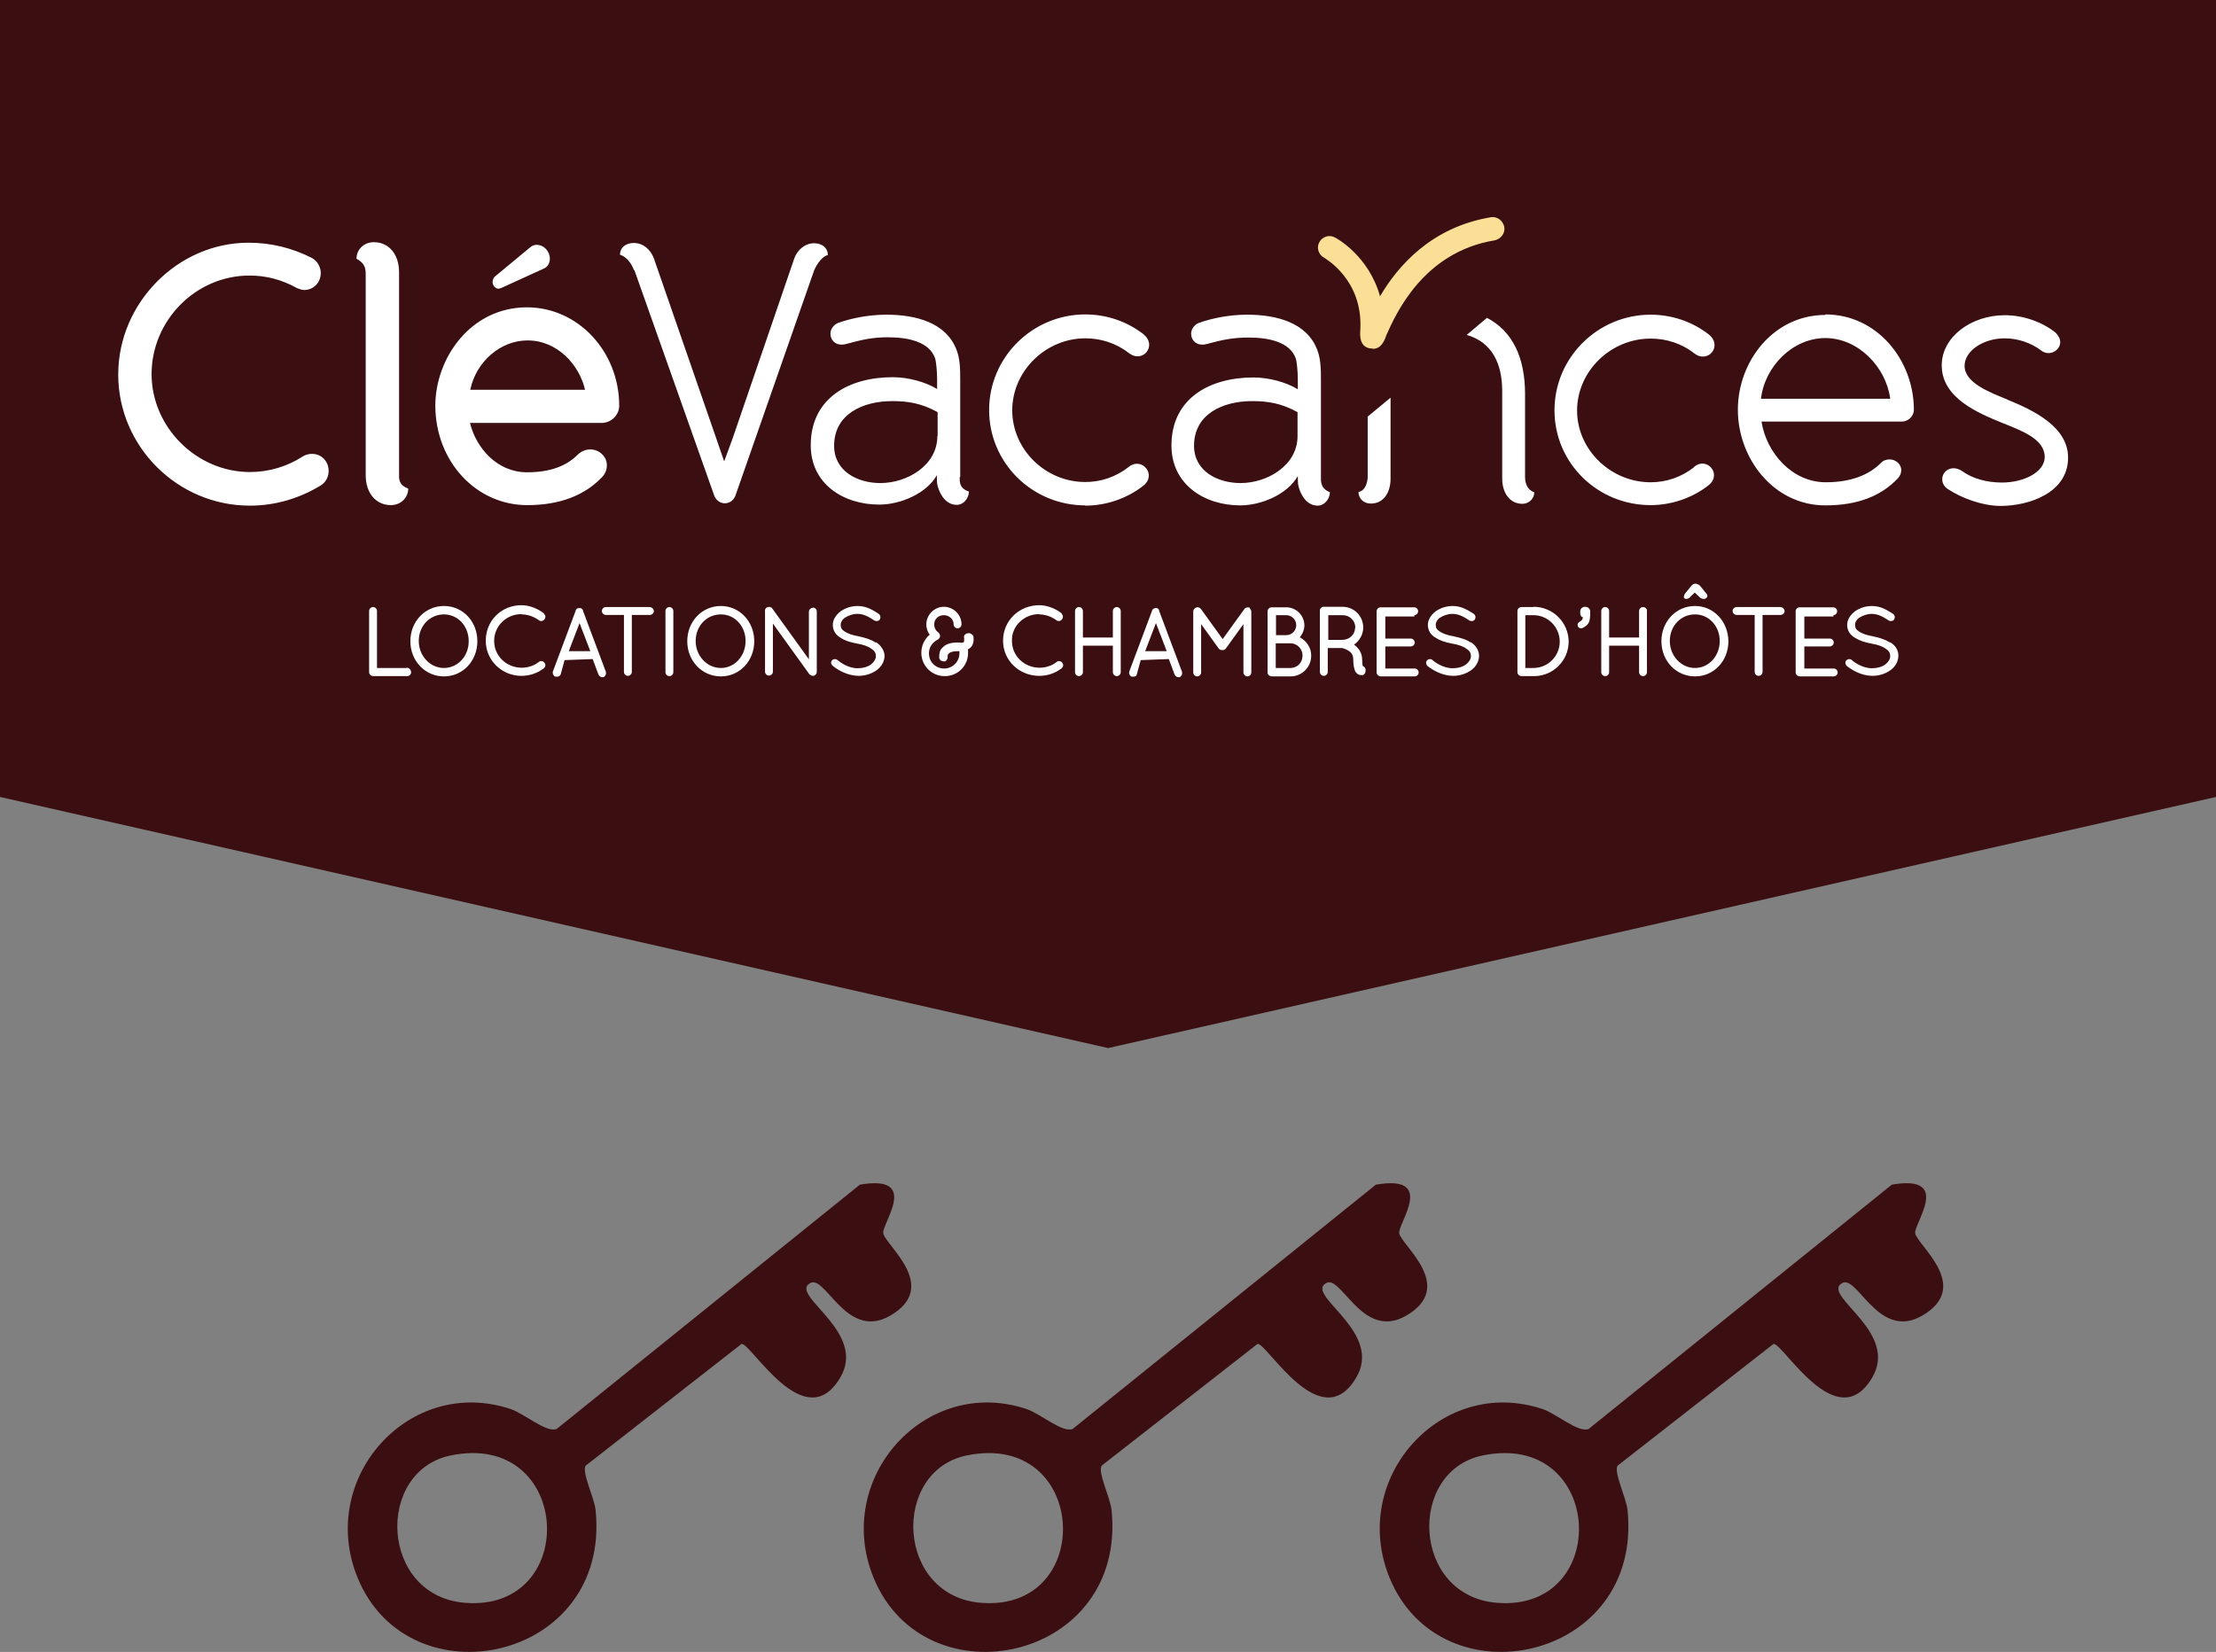
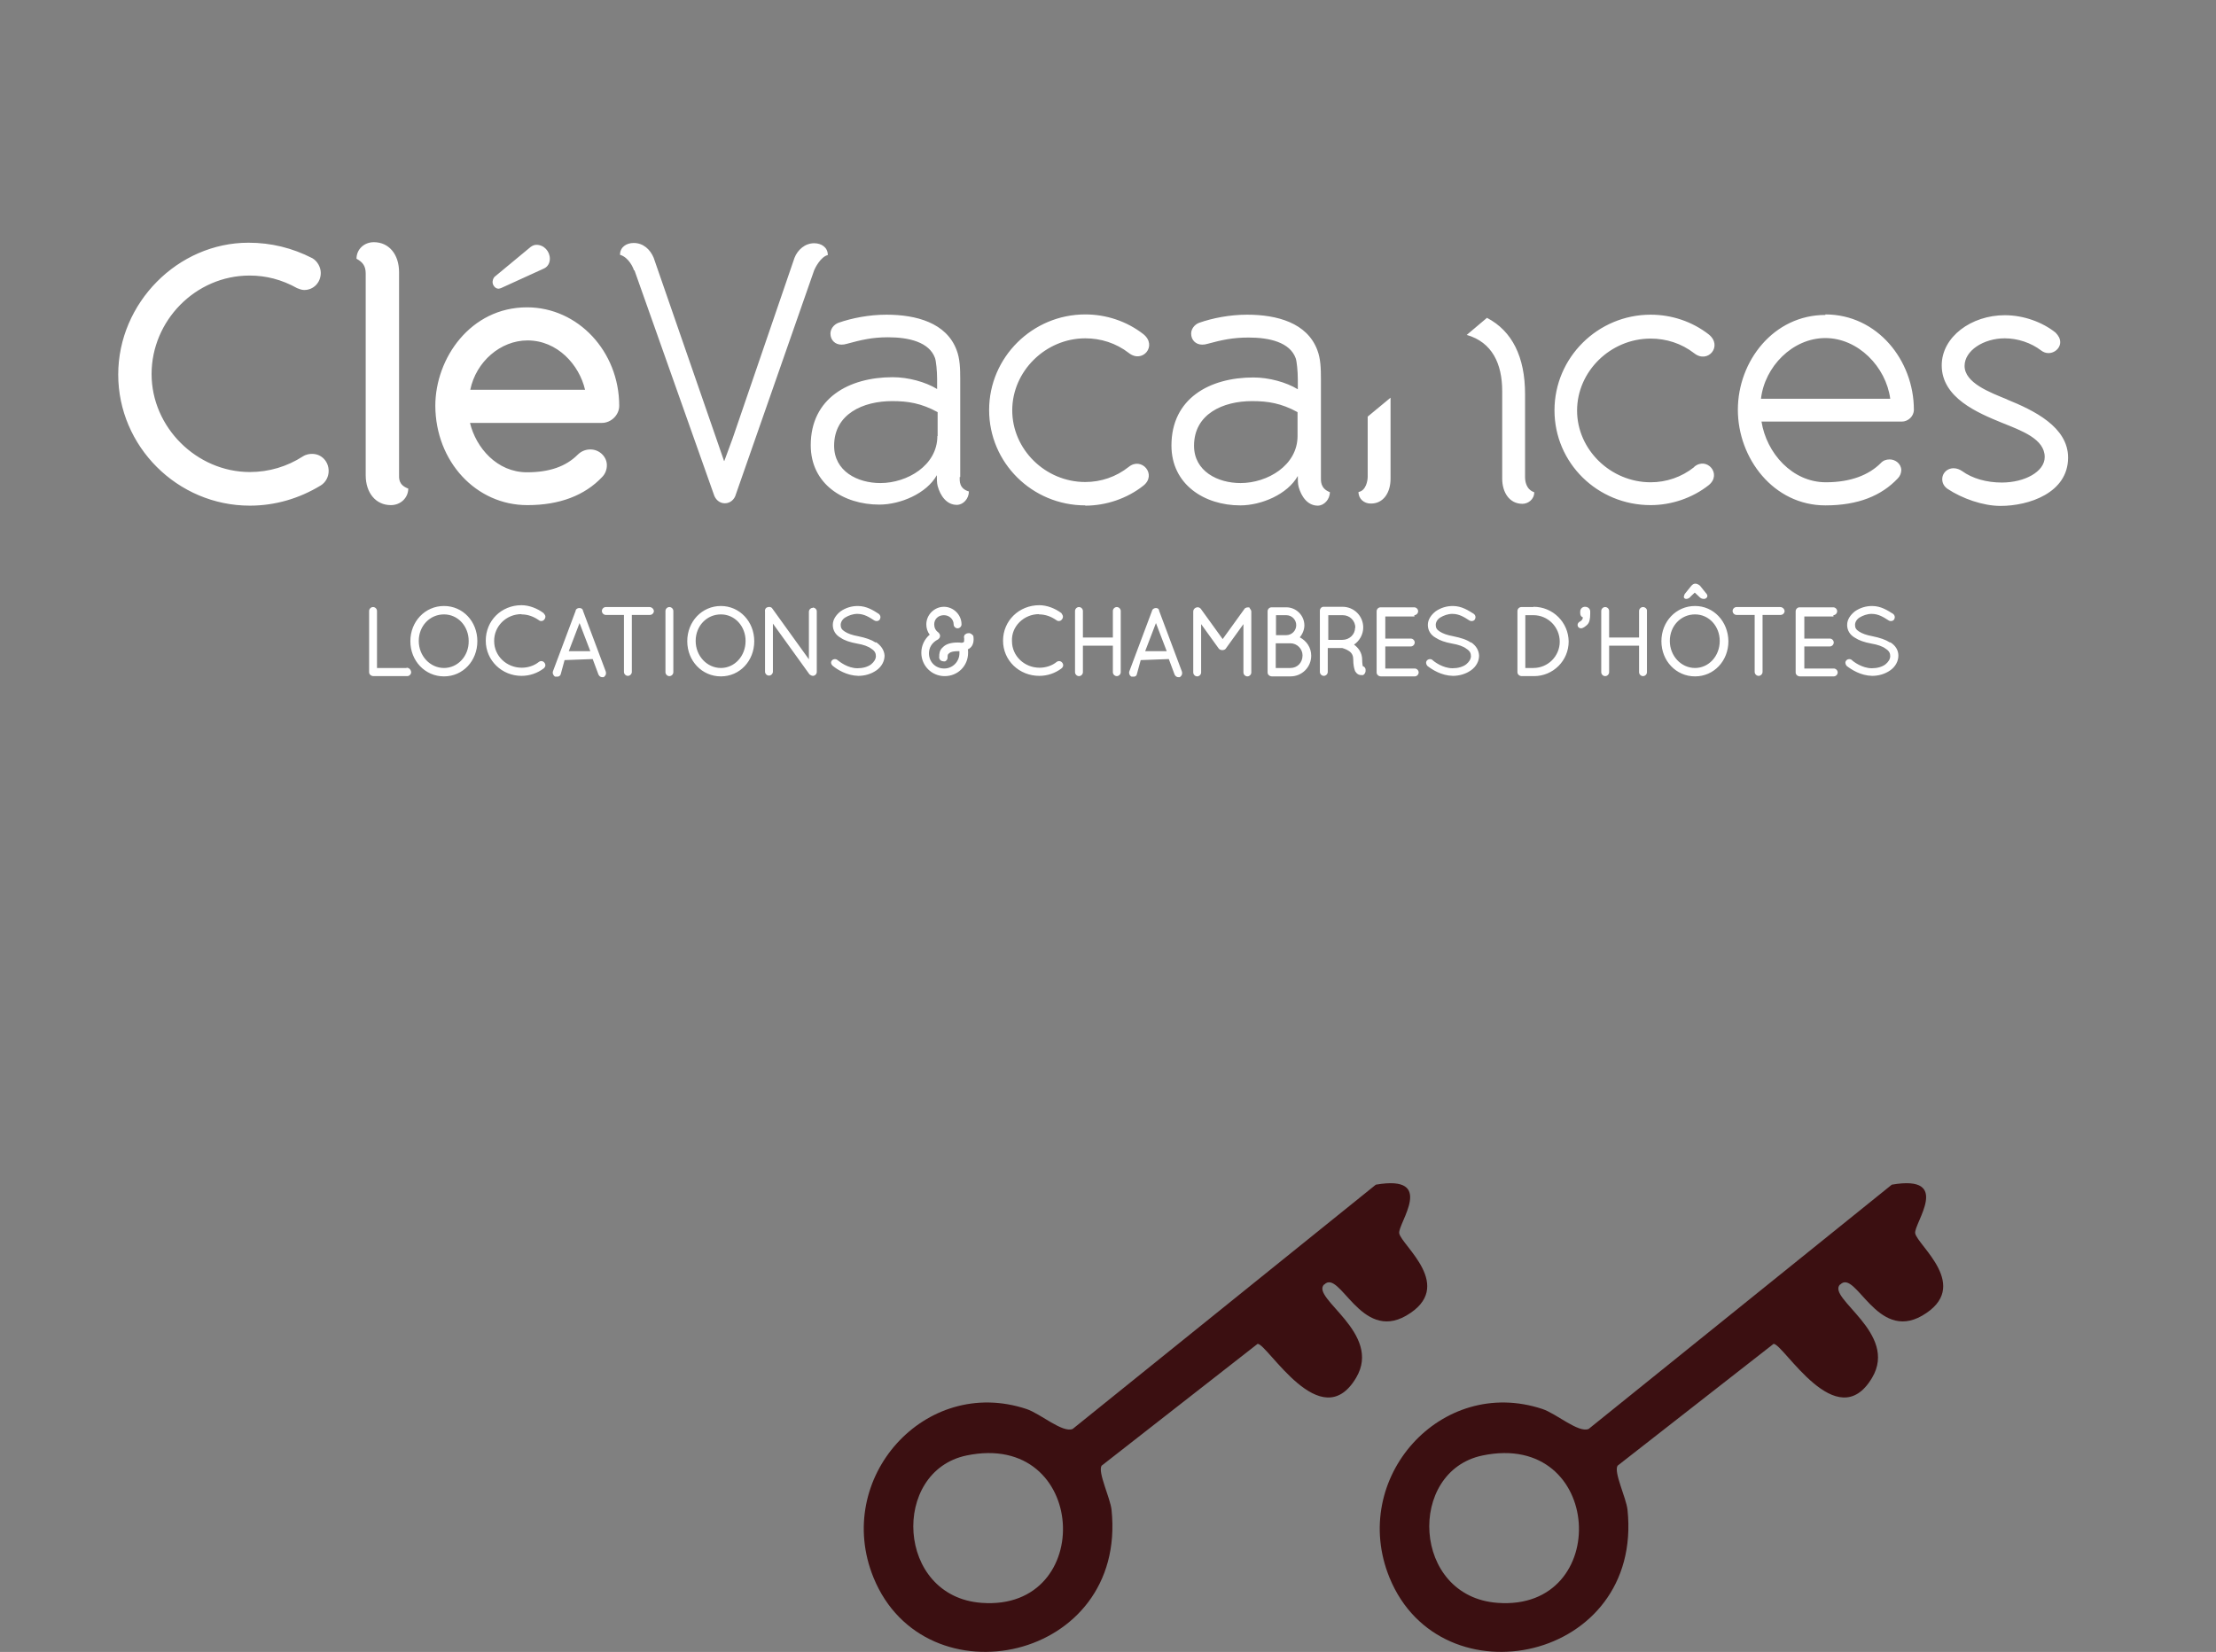
<svg xmlns="http://www.w3.org/2000/svg" id="Calque_1" viewBox="0 0 84.35 62.89">
  <rect x="0" y="0" width="84.35" height="62.89" fill="#808080" stroke="none" />
  <defs>
    <style>.cls-1{fill:#fcdf97;}.cls-2{fill:#fff;}.cls-3{fill:#3b0f11;}</style>
  </defs>
-   <polygon class="cls-3" points="84.35 30.34 42.18 39.9 0 30.34 0 12.05 0 0 42.18 0 84.35 0 84.35 12.05 84.35 30.34" />
-   <path class="cls-1" d="M52.26,13.27s-.07,0-.13-.01c-.38-.08-.37-.48-.35-.72.1-1.91-1.36-2.71-1.38-2.73-.21-.11-.3-.38-.18-.59.11-.21.38-.3.59-.18.07.03,1.29.7,1.72,2.24.67-1.14,1.94-2.63,4.22-3.01.24-.04.46.13.51.37.04.24-.13.46-.37.51-2.73.45-3.77,2.83-4.12,3.61-.08.24-.21.52-.51.52" />
  <path class="cls-2" d="M35.68,16.6c0,1.12-1.15,1.79-2.17,1.79-.87,0-1.76-.45-1.76-1.42,0-1.21,1.1-1.7,2.21-1.7.6,0,1.11.08,1.73.42v.91h-.01ZM36.55,18.16v-3.74c0-.38-.01-.77-.14-1.1-.39-1.03-1.53-1.34-2.67-1.34-.66,0-1.32.13-1.83.31-.18.07-.3.24-.3.41,0,.25.18.42.42.42.06,0,.14-.01.2-.03.55-.15.97-.25,1.57-.25.79,0,1.57.18,1.79.79.04.11.08.49.08.8v.38c-.44-.27-1.1-.45-1.69-.45-1.67,0-3.12.8-3.12,2.59,0,1.48,1.25,2.26,2.61,2.26.8,0,1.8-.42,2.19-1.12,0,.14,0,.3.03.41.1.37.34.72.73.72.25,0,.46-.24.46-.51-.38-.11-.35-.41-.35-.55M49.39,16.6c0,1.12-1.15,1.79-2.17,1.79-.87,0-1.77-.45-1.77-1.42,0-1.21,1.1-1.7,2.21-1.7.6,0,1.11.08,1.73.42v.91ZM50.63,18.74c-.38-.14-.35-.44-.35-.58v-3.74c0-.38-.01-.77-.14-1.1-.39-1.03-1.53-1.34-2.67-1.34-.66,0-1.32.13-1.83.31-.18.07-.3.24-.3.41,0,.25.18.42.42.42.06,0,.14-.01.2-.03.55-.15.97-.24,1.57-.24.79,0,1.57.18,1.79.79.04.11.08.49.08.8v.38c-.44-.27-1.1-.45-1.69-.45-1.67,0-3.12.8-3.12,2.59,0,1.48,1.25,2.28,2.62,2.28.8,0,1.8-.42,2.19-1.12,0,.14,0,.3.03.41.1.37.34.72.73.72.24,0,.46-.24.46-.51M41.31,19.25c.79,0,1.59-.27,2.21-.76.53-.42-.06-1.11-.55-.72s-1.07.58-1.66.58c-1.52,0-2.78-1.24-2.78-2.73s1.27-2.74,2.78-2.74c.59,0,1.17.18,1.66.56.52.41,1.1-.28.55-.72-.63-.49-1.41-.75-2.21-.75-2.01,0-3.66,1.63-3.66,3.64s1.64,3.63,3.66,3.63M64.49,17.78c-.49.39-1.07.58-1.66.58-1.52,0-2.8-1.24-2.8-2.73s1.27-2.74,2.8-2.74c.59,0,1.17.18,1.66.56.52.41,1.1-.28.55-.72-.63-.49-1.41-.75-2.21-.75-2.01,0-3.66,1.63-3.66,3.64s1.64,3.61,3.66,3.61c.79,0,1.59-.27,2.21-.76.52-.42-.07-1.1-.55-.7M67.03,15.18c.14-1.22,1.2-2.31,2.45-2.31s2.31,1.1,2.47,2.31h-4.92ZM69.48,11.99c-1.97,0-3.33,1.76-3.33,3.61s1.36,3.64,3.33,3.64c1.25,0,2.14-.37,2.76-1.03.08-.08.13-.2.13-.31,0-.24-.22-.41-.44-.41-.13,0-.25.04-.34.14-.45.45-1.14.73-2.09.73-1.28,0-2.26-1.11-2.45-2.31h5.34c.24,0,.46-.2.46-.45,0-1.88-1.39-3.63-3.37-3.63M76.41,15.21c-.66-.27-1.63-.63-1.63-1.28,0-.58.72-1.05,1.53-1.05.49,0,1,.17,1.38.46.32.25.73,0,.73-.31,0-.13-.06-.25-.18-.37-.49-.39-1.2-.66-1.93-.66-1.27,0-2.4.82-2.4,1.91,0,1.24,1.38,1.81,2.28,2.18.77.31,1.64.62,1.64,1.31,0,.56-.77.97-1.63.97-.58,0-1.12-.15-1.52-.44-.38-.25-.75-.01-.75.31,0,.14.06.27.2.37.56.37,1.35.65,2.02.65,1.07,0,2.57-.49,2.57-1.84,0-1.17-1.31-1.8-2.32-2.21M52.93,18.22v-3.08l-.87.72v2.29c0,.14-.06.53-.35.58,0,.27.22.44.46.44.49.01.76-.42.76-.94M58.4,18.74c-.32-.11-.35-.44-.35-.58v-3.16c0-1.41-.49-2.4-1.45-2.9l-.77.65c.97.28,1.35,1.1,1.35,2.14v3.33c0,.52.27.96.77.96.22,0,.45-.17.45-.44M11.87,17.28c-.08,0-.21.01-.35.1-.59.38-1.28.59-2.01.59-2.02,0-3.74-1.7-3.74-3.73s1.67-3.75,3.73-3.75c.62,0,1.22.15,1.81.48.08.03.17.07.27.07.35,0,.63-.28.63-.65,0-.22-.13-.45-.32-.56-.76-.39-1.57-.59-2.43-.59-2.69,0-4.96,2.29-4.96,5.02s2.25,4.99,5.01,4.99c.96,0,1.88-.27,2.7-.77.18-.11.3-.32.3-.55,0-.37-.28-.65-.62-.65M15.54,18.6c-.38-.14-.35-.39-.35-.56v-7.68c0-.67-.38-1.14-.96-1.14-.37,0-.66.27-.66.63.24.13.35.28.35.56v7.68c0,.67.38,1.14.96,1.14.37,0,.66-.28.66-.63M18.98,10.99s.08-.01.13-.04l1.6-.73c.15-.07.22-.22.22-.37,0-.28-.22-.53-.51-.53-.08,0-.15.03-.22.08l-1.34,1.11c-.06.04-.1.11-.11.21-.01.13.1.27.22.27M20.08,12.96c1.14,0,1.97.93,2.19,1.88h-4.37c.22-1.07,1.15-1.88,2.18-1.88M20.08,19.23c1.22,0,2.18-.37,2.84-1.07.11-.11.18-.27.18-.45,0-.32-.28-.6-.63-.6-.18,0-.35.07-.48.2-.45.45-1.08.67-1.93.67-1.14,0-1.94-.93-2.17-1.88h5.02c.35,0,.66-.3.66-.65,0-2.07-1.57-3.75-3.51-3.75-2.15,0-3.49,1.94-3.49,3.75.01,2.12,1.55,3.78,3.5,3.78M24.15,10.29l3.02,8.53c.06.2.22.34.42.34.21,0,.37-.15.42-.34l2.98-8.53c.03-.08.25-.52.52-.58,0-.3-.25-.45-.52-.45-.35,0-.63.25-.75.56l-2.35,6.86-.32.87h-.01l-.3-.87-2.38-6.87c-.13-.31-.39-.56-.76-.56-.27,0-.52.15-.52.45.34.1.51.51.53.59M15.47,25.43h-1.12v-2.17c0-.08-.07-.15-.15-.15s-.15.07-.15.15v2.33c0,.08.07.15.17.15h1.28c.08,0,.15-.07.15-.15-.01-.1-.08-.17-.17-.17M16.9,25.43c-.53,0-.96-.46-.96-1.03s.42-1.01.96-1.01.94.46.94,1.01c.01.58-.42,1.03-.94,1.03M16.9,23.07c-.72,0-1.28.59-1.28,1.34s.56,1.34,1.28,1.34,1.27-.59,1.27-1.34-.55-1.34-1.27-1.34M19.85,23.39c.24,0,.46.08.66.22.07.06.18.03.21-.03.03-.03.04-.07.04-.11s-.03-.08-.07-.13c-.24-.18-.55-.3-.84-.3-.77,0-1.36.59-1.36,1.35s.62,1.34,1.36,1.34c.31,0,.6-.1.84-.28.04-.03.06-.07.07-.11,0-.04-.01-.08-.03-.1-.04-.07-.14-.1-.22-.04-.17.14-.41.22-.65.22-.58,0-1.05-.45-1.05-1.01-.01-.56.45-1.03,1.04-1.03M22.47,24.79h-.82l.41-1.07.41,1.07ZM21.92,23.23l-.87,2.32c-.03.08.01.17.08.21h.06c.07.01.13-.03.15-.08l.15-.55,1.07-.04.22.59c.03.06.08.1.14.1h.06s.07-.06.08-.1c.01-.04.01-.08,0-.11l-.87-2.32c-.01-.13-.24-.14-.28-.01M24.73,23.11h-1.67c-.08,0-.15.07-.15.15s.07.15.15.15h.69v2.17c0,.08.07.15.15.15s.15-.07.15-.15v-2.17h.69c.08,0,.15-.07.15-.15-.01-.08-.08-.15-.17-.15M25.48,23.11c-.08,0-.15.07-.15.15v2.33c0,.08.07.15.15.15s.15-.07.15-.15v-2.33c0-.08-.07-.15-.15-.15M27.44,25.43c-.53,0-.96-.46-.96-1.03s.42-1.01.96-1.01.94.46.94,1.01c0,.58-.42,1.03-.94,1.03M27.44,23.07c-.72,0-1.28.59-1.28,1.34s.56,1.34,1.28,1.34,1.27-.59,1.27-1.34-.56-1.34-1.27-1.34M30.94,23.14c-.08,0-.15.07-.15.15v1.81l-1.39-1.93c-.04-.07-.14-.08-.22-.04-.06.04-.07.11-.06.15v2.29c0,.08.07.15.15.15s.15-.07.15-.15v-1.83l1.39,1.93s.07.06.13.06c.08,0,.15-.07.15-.15v-2.31c0-.07-.07-.14-.15-.14M33.33,24.46c-.17-.11-.38-.18-.67-.24-.22-.04-.39-.1-.51-.18-.11-.07-.15-.14-.15-.25,0-.1.06-.21.17-.28.13-.08.3-.14.46-.14.27,0,.46.13.65.25.07.04.17.03.21-.04s.03-.15-.04-.21c-.2-.13-.46-.3-.8-.3-.24,0-.46.07-.65.2-.18.14-.3.32-.3.52s.1.38.3.49c.14.1.35.17.62.22.24.04.44.11.55.2.13.08.17.17.17.28s-.07.22-.18.31c-.13.1-.32.15-.52.15-.37,0-.67-.24-.76-.31-.06-.06-.17-.04-.21.01-.06.06-.04.15.03.21.17.14.53.37.97.38h0c.25,0,.49-.07.69-.21s.31-.35.31-.56c-.01-.2-.13-.38-.32-.51M36.81,24.11s-.08.04-.1.07c-.01.04-.03.08-.01.11v.08c0,.06-.01.07-.01.07-.01.01-.04.03-.1.03-.04-.01-.1-.01-.14-.01-.25,0-.45.06-.56.18-.13.11-.14.25-.14.37,0,.04,0,.08.01.06.01.04.04.11.2.11h.01c.07-.03.11-.1.1-.18,0-.06.01-.1.06-.13.06-.06.18-.08.35-.08h.04v.08c0,.31-.25.58-.58.58s-.58-.25-.58-.58c0-.21.11-.41.35-.53.03-.03.06-.06.06-.07.03-.07.01-.14-.06-.2-.1-.07-.15-.18-.15-.3,0-.2.15-.35.37-.35.2,0,.37.15.37.35,0,.08.07.15.15.15s.15-.07.15-.15c0-.37-.31-.67-.67-.67s-.67.3-.67.67c0,.14.04.28.13.39-.2.17-.32.42-.32.69,0,.49.39.89.89.89s.89-.39.89-.89c0-.06,0-.1-.01-.13.03-.01.06-.03.07-.04.1-.07.15-.2.15-.32,0-.04,0-.08-.01-.15-.04-.06-.13-.13-.21-.1M39.55,23.39c.24,0,.46.08.66.22.07.06.18.03.21-.03.03-.03.04-.07.04-.11s-.03-.08-.06-.13c-.24-.18-.55-.3-.84-.3-.77,0-1.38.59-1.38,1.35s.62,1.34,1.38,1.34c.31,0,.6-.1.84-.28.04-.03.06-.07.07-.11,0-.04-.01-.08-.03-.1-.04-.07-.14-.1-.22-.04-.17.14-.41.22-.65.22-.58,0-1.05-.45-1.05-1.01-.03-.56.45-1.03,1.03-1.03M42.51,23.11c-.08,0-.15.07-.15.15v1.01h-1.14v-1.01c0-.08-.07-.15-.15-.15s-.15.07-.15.15v2.33c0,.08.07.15.15.15s.15-.07.15-.15v-1.01h1.14v1.01c0,.08.07.15.15.15s.15-.07.15-.15v-2.33c0-.08-.07-.15-.15-.15M44.41,24.79h-.82l.41-1.07.41,1.07ZM43.86,23.23l-.87,2.32c-.03.07,0,.17.08.21h.06c.07.01.13-.03.14-.08l.15-.55,1.07-.04.22.59c.03.06.08.1.14.1h.06s.07-.06.08-.1c.01-.04.01-.08,0-.11l-.87-2.32c0-.13-.21-.14-.27-.01M47.58,23.14c-.07-.04-.18-.01-.21.04l-.83,1.15-.83-1.15c-.06-.07-.14-.08-.22-.03-.04.03-.07.07-.07.13v2.32c0,.08.07.15.15.15s.15-.07.15-.15v-1.84l.67.93c.06.08.22.08.27,0l.67-.93v1.84c0,.08.07.15.15.15s.15-.07.15-.15v-2.32s0-.04-.03-.08l-.04-.06ZM49.12,25.43h-.56v-.94h.56c.25,0,.46.21.46.46,0,.28-.2.48-.46.48M48.57,24.18v-.76h.39c.21,0,.38.17.38.38s-.17.38-.38.38h-.39ZM49.47,24.27c.11-.13.18-.3.18-.46,0-.38-.31-.69-.69-.69h-.56c-.08,0-.15.07-.15.15v2.33c0,.08.07.15.17.15h.7c.44,0,.79-.35.79-.79,0-.3-.17-.56-.44-.7M51.58,23.9c0,.25-.21.46-.49.46h-.53v-.94h.55c.27,0,.48.21.48.48M51.88,25.39s-.03-.11-.03-.27c0-.28-.15-.46-.31-.58.21-.14.35-.39.35-.65,0-.44-.35-.79-.79-.79h-.72c-.08,0-.14.07-.14.15v2.33c0,.08.07.15.15.15s.15-.07.15-.15v-.91h.55s.15.04.25.11c.13.08.17.2.17.32,0,.21.03.34.07.45.06.1.13.15.24.15h.06c.07-.03.11-.11.1-.2,0-.08-.06-.13-.11-.14M53.83,23.42c.08,0,.15-.07.15-.15s-.07-.15-.15-.15h-1.28c-.08,0-.15.07-.15.15v2.33c0,.08.07.15.17.15h1.28c.08,0,.15-.07.15-.15s-.07-.15-.15-.15h-1.12v-.84h.97c.08,0,.15-.07.15-.15s-.07-.15-.15-.15h-.97v-.84h1.11v-.03ZM55.98,24.46c-.15-.11-.38-.18-.67-.24-.22-.04-.39-.1-.51-.18-.11-.07-.15-.14-.15-.25,0-.1.06-.21.17-.28.13-.08.3-.14.46-.14.27,0,.46.13.65.25.07.04.17.03.21-.04s.03-.15-.04-.21c-.21-.13-.46-.3-.8-.3-.24,0-.46.07-.65.2-.18.14-.3.32-.3.52s.1.38.3.49c.15.1.35.17.62.22.24.04.44.11.55.2.13.08.17.17.17.28s-.07.22-.18.31c-.13.1-.32.15-.52.15-.37,0-.7-.25-.76-.31-.06-.06-.17-.04-.21.01-.06.06-.04.15.01.21.18.14.53.37.97.38.25,0,.49-.07.69-.21s.31-.35.31-.56c-.01-.2-.11-.38-.31-.51M58.37,25.43h-.31v-2.01h.31c.55,0,1,.45,1,1.01,0,.55-.45,1-1,1M58.37,23.11h-.46c-.08,0-.15.07-.15.15v2.33c0,.08.07.15.17.15h.46c.73,0,1.32-.59,1.32-1.32-.01-.73-.6-1.32-1.34-1.32M60.33,23.1c-.1,0-.18.08-.18.18v.07c0,.07.04.14.1.15,0,.07-.04.13-.14.18-.04.03-.06.07-.06.11,0,.08.06.13.13.13s.17-.07.24-.14c.08-.08.11-.21.11-.42v-.08c0-.1-.08-.18-.2-.18M62.54,23.11c-.08,0-.15.07-.15.15v1.01h-1.14v-1.01c0-.08-.07-.15-.15-.15s-.15.07-.15.15v2.33c0,.08.07.15.15.15s.15-.07.15-.15v-1.01h1.14v1.01c0,.08.07.15.15.15s.15-.07.15-.15v-2.33c.01-.08-.07-.15-.15-.15M64.52,25.43c-.53,0-.96-.46-.96-1.03s.42-1.01.96-1.01.94.46.94,1.01c0,.58-.42,1.03-.94,1.03M64.52,23.07c-.72,0-1.28.59-1.28,1.34s.56,1.34,1.28,1.34,1.27-.59,1.27-1.34c-.01-.75-.56-1.34-1.27-1.34M64.33,22.73l.18-.17.18.17c.06.06.11.07.17.07.08,0,.13-.06.13-.11,0-.03-.01-.06-.03-.08l-.25-.31s-.08-.08-.18-.08c-.07,0-.11.04-.15.08l-.25.31s-.03.06-.03.08c-.04.1.1.17.24.04M67.77,23.11h-1.67c-.08,0-.15.07-.15.15s.07.15.15.15h.69v2.17c0,.08.07.15.15.15s.15-.07.15-.15v-2.17h.69c.08,0,.15-.07.15-.15-.01-.08-.08-.15-.17-.15M69.78,23.42c.08,0,.15-.07.15-.15s-.07-.15-.15-.15h-1.28c-.08,0-.15.07-.15.15v2.33c0,.08.07.15.17.15h1.28c.08,0,.15-.07.15-.15s-.07-.15-.15-.15h-1.12v-.84h.97c.08,0,.15-.07.15-.15s-.07-.15-.15-.15h-.97v-.84h1.11v-.03ZM71.94,24.46c-.17-.11-.38-.18-.67-.24-.22-.04-.39-.1-.51-.18-.11-.07-.15-.14-.15-.25,0-.1.06-.21.17-.28.13-.08.3-.14.46-.14.27,0,.46.13.65.25.06.04.17.03.21-.04s.03-.15-.04-.21c-.21-.13-.46-.3-.8-.3-.24,0-.46.07-.65.2-.18.14-.3.32-.3.52s.1.38.3.49c.15.1.35.17.62.22.24.04.44.11.55.2.13.08.17.17.17.28s-.07.22-.18.31c-.13.1-.32.15-.52.15-.37,0-.7-.25-.76-.31-.06-.06-.17-.04-.21.01-.06.06-.04.15.01.21.18.14.53.37.97.38.25,0,.49-.07.69-.21s.31-.35.31-.56c0-.2-.1-.38-.31-.51" />
-   <path class="cls-3" d="M30.76,48.9c-.52.52,2.23,1.85,1.22,3.55-1.34,2.26-3.37-1.29-3.75-1.29l-5.94,4.64c-.15.25.33,1.22.38,1.68.6,5.77-7.1,7.38-9.06,2.58-1.54-3.78,1.96-7.7,5.82-6.42.54.18,1.37.92,1.76.76l11.54-9.3c2.32-.4.83,1.48.89,1.85.08.46,2.18,2.03.26,3.14-1.73.99-2.52-1.78-3.11-1.19ZM17.15,55.41c-2.88.6-2.69,5.37.57,5.61,4.38.33,4.06-6.57-.57-5.61Z" />
  <path class="cls-3" d="M50.4,48.9c-.52.52,2.23,1.85,1.22,3.55-1.34,2.26-3.37-1.29-3.75-1.29l-5.94,4.64c-.15.25.33,1.22.38,1.68.6,5.77-7.1,7.38-9.06,2.58-1.54-3.78,1.96-7.7,5.82-6.42.54.18,1.37.92,1.76.76l11.54-9.3c2.32-.4.83,1.48.89,1.85.08.46,2.18,2.03.26,3.14-1.73.99-2.52-1.78-3.11-1.19ZM36.79,55.41c-2.88.6-2.69,5.37.57,5.61,4.38.33,4.06-6.57-.57-5.61Z" />
  <path class="cls-3" d="M70.04,48.9c-.52.52,2.23,1.85,1.22,3.55-1.34,2.26-3.37-1.29-3.75-1.29l-5.94,4.64c-.15.25.33,1.22.38,1.68.6,5.77-7.1,7.38-9.06,2.58-1.54-3.78,1.96-7.7,5.82-6.42.54.18,1.37.92,1.76.76l11.54-9.3c2.32-.4.83,1.48.89,1.85.08.46,2.18,2.03.26,3.14-1.73.99-2.52-1.78-3.11-1.19ZM56.43,55.41c-2.88.6-2.69,5.37.57,5.61,4.38.33,4.06-6.57-.57-5.61Z" />
</svg>